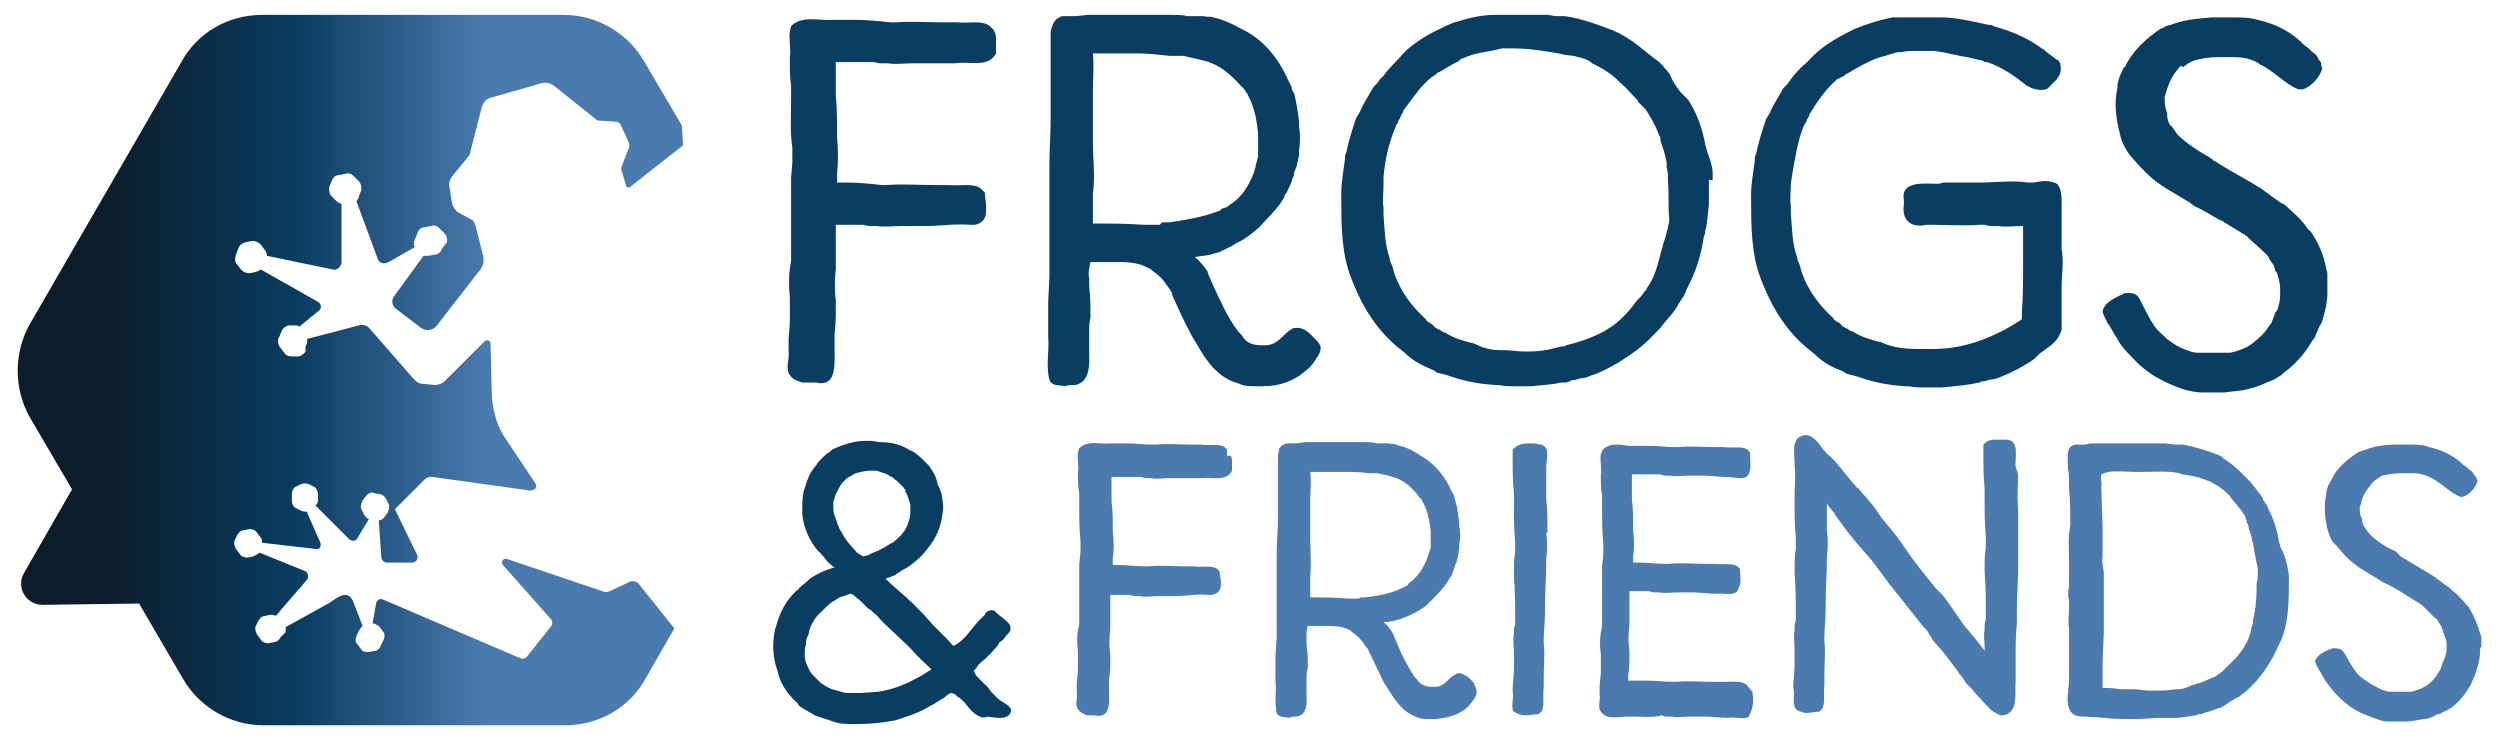
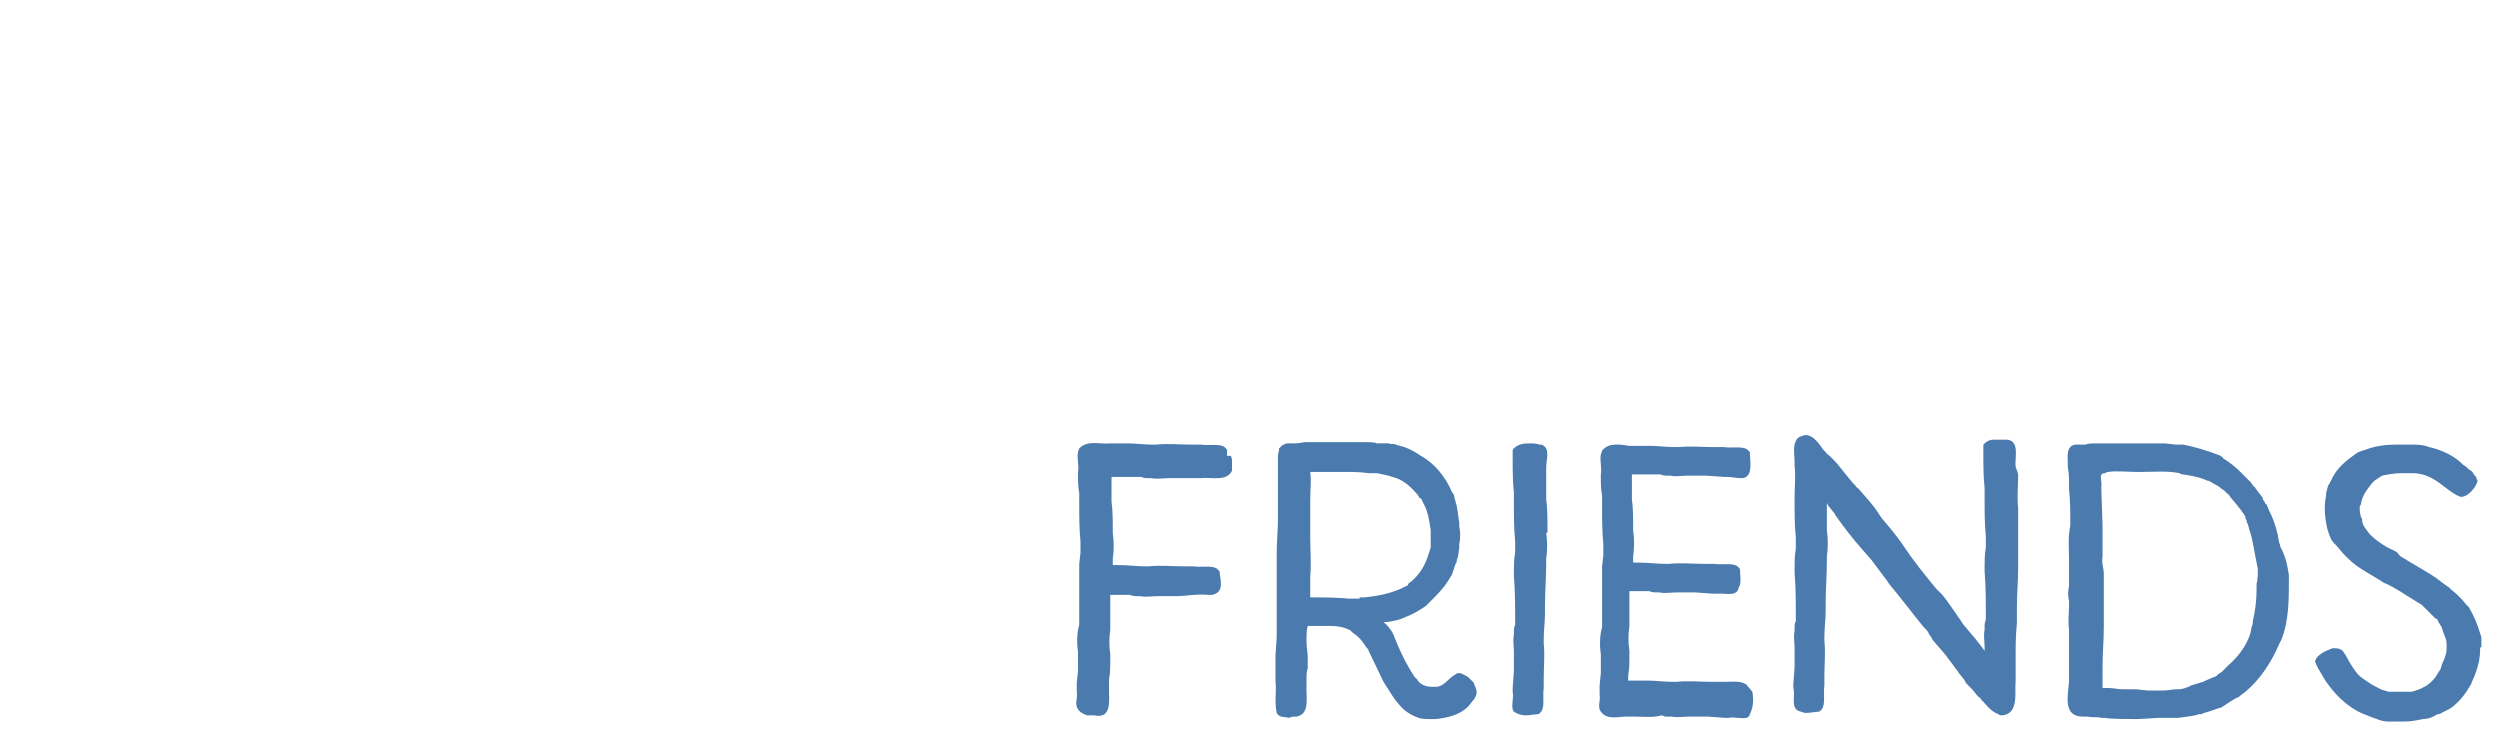
<svg xmlns="http://www.w3.org/2000/svg" version="1.1" id="Ebene_1" x="0px" y="0px" viewBox="-199.4 391.5 201.3 59.5" style="enable-background:new -199.4 391.5 201.3 59.5;" xml:space="preserve">
  <style type="text/css">
	.st0{fill:#0A3D62;}
	.st1{fill:#4B7AAE;}
	.st2{fill:url(#SVGID_1_);}
</style>
-   <path class="st0" d="M-119.3,394.1c0.1,0.2,0.1,0.5,0.1,0.7v1c-0.6,1.2-2.2,0.6-3.3,0.8h-3.5c-0.6,0-1.3,0.1-1.9,0h-0.3  c-0.3,0-0.5,0-0.8-0.1h-3.1v2.7c0.1,1,0.1,2,0.1,3v0.4c0.1,1,0.1,1.9,0,2.9v0.7h0.8c0.9,0,1.9,0.1,2.8,0.2h0.4c1.3-0.1,2.6,0,3.8,0  h1.2c0.8,0.1,2-0.2,2.6,0.3l0.3,0.3c0,0.4,0.1,0.8,0.1,1.1v0.4c0,0.7-0.4,1-0.9,1.1h-0.4c-1.2-0.1-2.4,0.1-3.6,0.1h-2  c-0.6,0-1.3,0.1-1.9,0h-0.3c-0.3,0-0.5,0-0.8-0.1h-2.2v3.5c-0.1,0.9-0.1,1.8,0,2.6v0.4c0,0.8,0,1.5-0.1,2.3v1.2  c0,1.2,0.2,3.1-1.5,2.7h-1.1l-0.3-0.1c-0.3-0.1-0.5-0.2-0.7-0.5c-0.4-0.5,0-1.3-0.1-1.9v-1l0.1-1.3v-2c-0.1-1-0.1-2,0.1-3v-0.3V408  v-2.2l0.1-1.2v-1.2c-0.2-1.3-0.1-2.6-0.1-4v-1c-0.1-0.6-0.1-1.3-0.1-1.9v-0.4c0.1-0.6-0.1-1.5,0-2.1l0.1-0.4  c0.9-0.9,2.3-0.4,3.4-0.5h1.8c0.9,0,1.9,0.1,2.8,0.2h0.4c1.3-0.1,2.6,0,3.8,0h1.2c0.8,0.1,2-0.2,2.6,0.3l0.3,0.3  C-119.4,393.9-119.3,394.1-119.3,394.1z M-93.3,420.2l-0.2,0.3c-0.2,0.3-0.4,0.6-0.7,0.8c-1,0.9-2.2,1.3-3.5,1.3h-0.6  c-0.5,0-0.9,0-1.3-0.2c-0.7-0.2-1.3-0.5-1.8-1c-0.5-0.4-0.8-0.9-1.1-1.3l-0.9-1.5c-0.6-1.1-1.1-2.2-1.6-3.3c0-0.2-0.1-0.3-0.2-0.5  l-0.3-0.4c-0.3-0.5-0.7-0.8-1.1-1.1c-0.1-0.1-0.2-0.2-0.3-0.2c-0.7-0.4-1.5-0.5-2.3-0.5h-2.4c-0.1,0.5-0.2,0.9-0.1,1.3v0.4  c0,0.5,0.1,1.1,0.1,1.7v1.1c-0.1,0.4-0.1,0.8-0.1,1.3v1.2c0,1,0.2,2.6-1.1,2.9h-0.3c-0.1,0-0.3,0-0.5,0.1c-0.5-0.1-1.1,0-1.3-0.5  c-0.3-1.2,0-2.3-0.1-3.5v-0.5v-0.4v-1.9l0.1-2v-2.9v-3.7v-2.1v-0.4c0-1.2,0.1-2.4,0.1-3.6v-2.4v-4.5c0-0.3,0.1-0.5,0.2-0.8l0.2-0.3  c0.1-0.1,0.2-0.1,0.3-0.2c0.1-0.1,0.3-0.1,0.5-0.1h0.7c0.4,0,0.8-0.1,1.2-0.1h6.6c0.1,0,1.2,0,1.2,0.1h1.4c0.3,0.1,0.6,0,0.8,0.1  l0.4,0.1c0.6,0.2,1.3,0.5,1.8,0.8l0.4,0.2c1.5,0.8,2.7,2.3,3.4,3.9l0.3,0.6c0,0.2,0.1,0.4,0.2,0.5c0.2,0.8,0.3,1.5,0.4,2.3v0.4  c0.1,0.6,0.1,1.3,0,1.9v0.4l-0.2,0.9l-0.2,0.5c0,0.1,0,0.3-0.1,0.4c-0.1,0.4-0.3,0.8-0.5,1.2c-0.1,0.1-0.2,0.3-0.2,0.4  c-0.5,0.9-1.3,1.6-2,2.4l-0.6,0.5c-0.4,0.3-0.8,0.6-1.3,0.8l-0.3,0.2l-1,0.5l-0.4,0.1c-0.5,0.2-1.1,0.2-1.6,0.3  c0.4,0.3,0.7,0.7,1,1.1l0.1,0.3l0.3,0.7c0.6,1.3,1.2,2.7,2.1,3.9l0.3,0.3c0.3,0.6,0.9,0.8,1.5,0.8h0.4c1,0,1.4-0.9,2.1-1.3  c0.1-0.1,0.3-0.1,0.5-0.1c0.3,0,0.7,0.2,1,0.5l0.3,0.3l0.3,0.3c0.1,0.1,0.1,0.2,0.2,0.3C-93,419.6-93.1,419.9-93.3,420.2  L-93.3,420.2z M-105.6,409.4h0.4c1.3-0.2,2.6-0.4,3.9-0.9c0.1,0,0.2-0.1,0.3-0.2l0.3-0.1c0.1,0,0.2-0.1,0.3-0.2c1-0.6,1.6-1.6,2-2.7  c0-0.1,0.1-0.3,0.1-0.4c0-0.2,0.1-0.3,0.1-0.4l0.1-0.4v-0.4v-0.4v-1.1c-0.1-1-0.3-2.1-0.8-3c0-0.1-0.1-0.2-0.2-0.3  c0-0.1-0.1-0.2-0.2-0.3l-0.2-0.2c-0.8-0.9-1.7-1.7-2.9-2l-0.4-0.1l-1.3-0.3h-1.1c-0.9-0.1-1.8-0.2-2.6-0.2h-3.6c0.1,1,0,2,0,3.1v4  c0,1.4,0.2,2.8,0,4.2v2.4c1.3,0,2.7,0,4.1,0.1h1.3C-105.9,409.4-105.8,409.4-105.6,409.4z M-61.8,406v2c-0.1,0.7-0.1,1.4-0.3,2.1  c0,0.1,0,0.3-0.1,0.4c-0.2,1.4-0.6,2.8-1.3,4.1l-0.3,0.7l-0.2,0.3l-0.2,0.3c-0.4,0.8-1,1.3-1.5,2l-0.3,0.3c-0.8,0.9-1.8,1.7-2.8,2.3  l-0.3,0.2c-0.7,0.4-1.4,0.8-2.1,1l-0.5,0.2l-0.6,0.1l-0.3,0.1c-0.2,0-0.3,0-0.4,0.1l-0.3,0.1h-0.4c-0.8,0.2-1.6,0.2-2.4,0.3h-1.3  c-0.4,0-0.9,0-1.3-0.1h-0.1H-79c-1.6-0.1-2.8-0.4-3.9-0.8l-0.8-0.2l-0.3-0.2c-1.2-0.5-1.8-0.9-2.3-1.4l-0.5-0.4  c-1.6-1.3-2.8-3.1-3.6-5.1l-0.2-0.5c-0.8-2-0.8-4.4-0.8-6.4V407c0-0.8,0.2-1.9,0.3-2.7c0-0.2,0-0.4,0.1-0.5c0.2-1,0.5-1.9,0.8-2.8  l0.3-0.5c0.3-0.7,0.7-1.3,1.1-2l0.3-0.3l0.2-0.3l0.3-0.3c0.5-0.7,1.1-1.2,1.6-1.8l0.3-0.3c0.8-0.7,1.8-1.3,2.7-1.7l0.4-0.2l0.7-0.3  l0.4-0.1c0.9-0.3,1.9-0.5,2.9-0.5h4.2c0.2,0,0.5,0.1,0.7,0.1h0.7c1.4,0.2,2.7,0.7,4,1.2c0.1,0.1,0.3,0.1,0.4,0.2  c1.2,0.6,2.1,1.5,3.2,2.3l0.3,0.3c0.2,0.3,0.5,0.5,0.6,0.8c0.2,0.5,0.5,0.9,0.8,1.3l0.3,0.3l0.3,0.3c0.1,0.1,0.1,0.2,0.2,0.3  c0.6,1,1,2.2,1.2,3.3c0,0.1,0.1,0.3,0.1,0.4c0.1,0.2,0.1,0.4,0.2,0.6c0,0.1,0.1,0.2,0.1,0.3c0.1,0.3,0.2,0.7,0.2,1v0.6  C-61.5,406-61.8,406-61.8,406z M-65.1,406.1v-0.3c0-0.3,0-0.5-0.1-0.8v-0.4c-0.1-0.6-0.3-1.2-0.5-1.8c0-0.1,0-0.3-0.1-0.4  c-0.3-0.8-0.7-1.5-1.1-2.1l-0.3-0.3l-0.3-0.3c0-0.1-0.1-0.2-0.2-0.3l-0.2-0.2c-0.3-0.3-0.6-0.7-1-1l-0.2-0.2  c-0.5-0.5-1.1-0.9-1.7-1.2l-0.4-0.2c-0.3-0.3-0.7-0.4-1.1-0.5l-0.4-0.1l-0.8-0.1l-0.4-0.1c-1.2-0.2-2.4-0.4-3.6-0.4h-1  c-1,0.3-2.1,0.3-3.1,0.8c-0.1,0-0.3,0.1-0.3,0.2c-0.6,0.3-1.1,0.6-1.6,0.9c-0.1,0-0.2,0.1-0.3,0.2l-0.3,0.2c-0.8,0.6-1.4,1.5-2,2.3  l-0.3,0.4c0,0.1-0.1,0.3-0.2,0.4c0,0.1-0.1,0.3-0.2,0.4c0,0.1-0.1,0.3-0.2,0.4c0,0,0,0.1-0.1,0.3c-0.5,1.2-0.8,2.6-0.9,3.9v0.6  c0,0.6-0.1,1.3,0,1.8v0.6c0.1,1.2,0.1,2.4,0.5,3.5c0,0.2,0.1,0.4,0.2,0.6l0.2,0.7c0.5,1.4,1.4,2.6,2.5,3.6c0.1,0.2,0.3,0.3,0.5,0.4  l0.3,0.3l0.4,0.2c0.1,0.1,0.3,0.2,0.4,0.2c0.6,0.4,1.3,0.6,2,0.8c0.2,0,0.4,0.1,0.6,0.2c0.6,0.3,1.3,0.4,1.9,0.4h0.3  c0.5,0,1,0.1,1.5,0.1h0.5c0.7,0,1.4-0.1,2.1-0.3l0.4-0.1c0.2,0,0.3,0,0.4-0.1l0.4-0.1c1.5-0.4,3-1,4.1-2.1l0.3-0.3  c0.3-0.3,0.6-0.7,0.9-1.1l0.3-0.3l0.3-0.4c0.1-0.1,0.2-0.2,0.2-0.3c0.9-1.2,1-2.7,1.5-4.1c0-0.1,0.1-0.3,0.1-0.4  c0.1-0.3,0.1-0.5,0.2-0.8V409C-65.1,408-65,407.1-65.1,406.1L-65.1,406.1z M-33.4,414.6v3.3c0,0.1,0,0.3-0.1,0.4  c-0.2,0.6-0.7,1-1.3,1.4c-0.1,0.1-0.3,0.2-0.4,0.3l-0.3,0.3l-0.1,0.1c-0.4,0.3-0.8,0.5-1.3,0.8c-0.4,0.2-0.8,0.4-1.3,0.6l-0.5,0.2  l-0.6,0.1l-0.3,0.1c-0.2,0-0.3,0-0.4,0.1c-0.9,0.2-2,0.3-3.1,0.4h-1.3c-0.4,0-0.9,0-1.3-0.1h-0.1H-46c-1.6-0.1-2.8-0.4-3.9-0.8  l-0.8-0.2l-0.3-0.2l-0.5-0.2c-0.7-0.3-1.3-0.7-1.8-1.2l-0.5-0.4c-1.6-1.3-2.8-3.1-3.6-5.1l-0.2-0.5c-0.8-2-0.8-4.4-0.8-6.4v-0.5  c0-0.8,0.2-1.9,0.3-2.7c0-0.2,0-0.4,0.1-0.5c0.2-1,0.5-1.9,0.8-2.8l0.3-0.5c0.3-0.7,0.7-1.3,1.1-2l0.3-0.3c0.4-0.6,0.9-1.2,1.5-1.7  l0.3-0.3c0.9-1,2.1-1.7,3.3-2.3l0.4-0.2c1-0.4,2-0.7,3-0.9h3.9c1.2,0,2.4,0.3,3.8,0.6c0.2,0,0.3,0,0.4,0.1c1.4,0.4,2.7,0.9,3.9,1.8  c0.2,0.1,0.3,0.2,0.4,0.3l0.8,0.6c0.1,0,0.2,0.1,0.2,0.2c0.1,0,0.1,0.1,0.1,0.2c0.1,0.5,0,0.8-0.3,1.2l-0.3,0.3l-0.3,0.3  c-0.1,0.1-0.2,0.2-0.3,0.2c-0.4,0.1-0.8,0-1.1-0.1l-0.4-0.2c-1-0.8-2-1.5-3.2-1.9c-0.1,0-0.3,0-0.3-0.1l-1.3-0.3l-0.6-0.1  c-0.3-0.1-0.6-0.1-0.9-0.2l-0.5-0.1l-0.7-0.1H-45c-0.5,0-0.9,0-1.3,0.1h-0.3c-0.4,0.1-0.7,0.2-1,0.3l-0.4,0.1  c-0.9,0.3-1.8,0.8-2.6,1.3c-0.1,0-0.2,0.1-0.3,0.2l-0.6,0.3c-0.9,0.8-1.6,1.8-2.2,2.8c0,0.1-0.1,0.3-0.2,0.4c0,0.1-0.1,0.3-0.2,0.4  l-0.2,0.5c-0.4,1.1-0.6,2.5-0.8,3.6l-0.1,0.7c0,0.6-0.1,1.3,0,1.8v0.6c0.1,1.2,0.1,2.4,0.5,3.5c0,0.2,0.1,0.4,0.2,0.6l0.2,0.7  c0.5,1.4,1.4,2.6,2.5,3.6c0.1,0.2,0.3,0.3,0.5,0.4l0.3,0.3l0.4,0.2c0.1,0.1,0.3,0.2,0.4,0.2c0.6,0.4,1.3,0.6,2,0.8  c0.2,0,0.4,0.1,0.6,0.2c0.8,0.3,1.7,0.4,2.6,0.4h1.3c1.8,0,3.6-0.5,5.2-1.3l0.6-0.3c0.5-0.3,0.9-0.5,1.3-0.8v-0.5  c0.1-1.4,0.1-2.7,0.1-4.1v-2.9h-0.1c-0.6,0-1.3,0.1-1.9,0h-0.3c-0.3,0-0.5,0-0.8-0.1H-40c-1.3,0.1-2.6,0-3.9,0h-0.4  c-1.2,0.3-2-0.4-1.8-1.6v-0.4c-0.3-1.6,1.8-1.3,2.8-1.3l0.4-0.1h2.9c1.3,0,2.6-0.2,3.9,0h0.4c0.6-0.1,1.1-0.2,1.7,0  c0.5,0.1,0.6,0.9,0.6,1.4v3.9C-33.2,412.7-33.4,413.6-33.4,414.6z M-12,415.1c0,0.8-0.2,1.5-0.4,2.2c0,0.1-0.1,0.3-0.2,0.4l-0.4,0.9  c0,0.1-0.1,0.2-0.2,0.3c-0.5,0.9-1.1,1.6-1.9,2.3l-0.4,0.3l-0.2,0.2l-0.5,0.3c-0.1,0.1-0.3,0.1-0.4,0.2l-0.3,0.1  c-0.4,0.2-0.9,0.4-1.4,0.5c-0.7,0.2-1.3,0.2-2,0.3h-1.8c-0.4,0-0.9-0.1-1.3-0.2s-0.8-0.3-1.1-0.4c-1.2-0.5-2.3-1.2-3.1-2.1  c-0.5-0.5-1-1-1.3-1.6c-0.3-0.4-0.5-0.9-0.8-1.3l-0.3-0.6c0-0.1-0.1-0.2-0.1-0.3c0.1-0.8,1.2-1.2,1.8-1.5h0.4c0.3,0,0.6,0.1,0.8,0.5  l0.2,0.4c0.3,0.6,0.6,1.2,1,1.8c0.3,0.4,0.7,0.7,1,1c0.5,0.4,1,0.7,1.6,0.9c0.3,0.1,0.5,0.2,0.8,0.2h2.7c0.5-0.1,1-0.3,1.4-0.5  l0.3-0.2c0.5-0.4,1-0.8,1.3-1.3l0.3-0.4l0.3-0.8l0.2-0.3l0.1-0.4c0.1-0.3,0.1-0.7,0.1-1v-0.3c0-0.3-0.1-0.7-0.2-1  c0-0.2-0.1-0.3-0.2-0.4l-0.1-0.4c-0.1-0.2-0.3-0.4-0.4-0.6c0-0.1-0.1-0.2-0.2-0.3l-0.3-0.3l-1-0.9l-0.3-0.3l-1.8-1.1  c-0.1-0.1-0.3-0.2-0.4-0.2c-0.7-0.4-1.3-0.8-2-1.1l-0.4-0.3c-1.1-0.7-2.4-1.3-3.4-2.3l-0.3-0.3l-0.3-0.3l-0.8-0.9l-0.2-0.3  c-0.2-0.3-0.4-0.7-0.5-1l-0.1-0.4c-0.3-1.2-0.5-2.5-0.2-3.7v-0.3c0.1-0.4,0.2-0.8,0.4-1.1c0-0.1,0.1-0.3,0.2-0.3  c0.6-1.3,1.7-2.3,2.9-3.1c0.1,0,0.3-0.1,0.4-0.2l0.4-0.1c1-0.4,2.1-0.5,3.3-0.6h1.7c0.5,0,1.1,0,1.6,0.1l0.4,0.1  c1.3,0.3,2.4,0.8,3.4,1.7l0.3,0.3l0.4,0.3l0.3,0.3c0.2,0.1,0.4,0.3,0.5,0.6c0.1,0.1,0.2,0.2,0.2,0.3c0,0.1,0,0.3,0.1,0.4  c-0.2,0.7-0.9,1.5-1.6,1.7h-0.3c-1.1-0.4-2-1.5-3.1-2l-0.3-0.2c-0.6-0.3-1.2-0.4-1.8-0.4h-1.2c-0.8,0-1.5,0.1-2.1,0.3l-0.4,0.2  l-0.4,0.3l-0.2-0.1c-0.6,0.6-1,1.4-1.2,2.2l-0.1,0.3c0,0.3,0,0.7,0.1,1l0.1,0.3v0.3l0.1,0.4c0.1,0.2,0.1,0.3,0.3,0.4l0.4,0.6  c0.7,0.7,1.6,1.3,2.5,1.8l0.3,0.2c0.1,0.1,0.2,0.2,0.3,0.2l0.3,0.2c1.1,0.7,2.3,1.3,3.4,2l0.4,0.3l1.1,0.8l0.4,0.2l0.3,0.3  c0.6,0.5,1.1,1,1.5,1.6l0.3,0.3c0.6,0.9,1,1.8,1.2,2.9l0.1,0.4V415.1z M-118,448.8c-0.2,0.7-1.2,0.5-1.9,0.4c-0.2,0.1-0.4,0.1-0.6,0  c-0.5-0.2-0.9-0.7-1.2-1.1l-0.2-0.2c-0.1-0.1-0.2-0.2-0.4-0.3l-0.2-0.2l-0.3-0.1c-0.1,0-0.4,0.2-0.6,0.4l-0.2,0.1  c-0.3,0.2-0.6,0.4-1,0.6c-0.8,0.5-1.8,0.8-2.7,1.1c-1,0.2-2.1,0.3-3.1,0.3h-0.2c-0.6,0-1.2,0-1.7-0.2l-0.3-0.1  c-0.2-0.1-0.4-0.1-0.6-0.2l-0.6-0.2c-0.3-0.2-0.7-0.4-1-0.6c-0.2-0.1-0.3-0.2-0.4-0.4c-0.8-0.7-1.4-1.6-1.6-2.6l-0.1-0.3  c-0.3-1-0.3-2-0.1-3c0-0.1,0.1-0.2,0.1-0.3c0.3-1.1,0.8-2.1,1.7-2.9c0.1,0,0.1-0.1,0.2-0.2l0.6-0.5l0.2-0.2c0.6-0.4,1.2-0.7,2-0.9  c-0.2-0.1-0.2-0.2-0.4-0.3c0-0.1-0.1-0.1-0.2-0.2l-0.3-0.4l-0.2-0.2c0-0.1-0.1-0.1-0.2-0.2c-0.7-0.8-1.2-1.9-1.3-3v-0.3  c0-0.5,0-1,0.1-1.5c0-0.1,0.1-0.2,0.1-0.3c0.2-0.7,0.4-1.2,0.8-1.7c0.1-0.1,0.2-0.2,0.2-0.3c0.3-0.3,0.6-0.7,1-0.9l0.2-0.2  c0.2-0.1,0.5-0.2,0.7-0.3l0.3-0.1c0.6-0.2,1.1-0.3,1.7-0.3h0.5l0.6,0.1c0.7,0,1.5,0.1,2.2,0.5c0.2,0.1,0.3,0.2,0.4,0.2  c0.4,0.2,0.8,0.6,1.2,1l0.2,0.2c0.3,0.4,0.6,0.9,0.7,1.5l0.1,0.2c0.1,0.2,0.1,0.3,0.2,0.5c0.1,0.5,0.2,1.1,0.1,1.6  c-0.1,0.9-0.4,1.8-1,2.6c-0.5,0.7-1,1.2-1.7,1.7c-0.3,0.2-0.6,0.3-0.8,0.5c-0.1,0-0.2,0.1-0.3,0.2l-0.8,0.3c0.7,0.7,1.5,1.3,2.2,2  c0.1,0,0.1,0.1,0.1,0.1l0.7,0.7l0.9,1l0.9,0.9l0.2,0.2c0.2,0.2,0.4,0.5,0.5,0.5c0.8-0.4,1.3-1.2,1.9-1.9l0.2-0.2l0.2-0.2l0.2-0.2  c0-0.1,0.1-0.2,0.1-0.2c0.3-0.2,0.5-0.2,0.7-0.1l0.2,0.2c0.4,0.4,1.5,0.9,0.9,1.6l-0.2,0.2c-0.1,0.2-0.3,0.4-0.5,0.5  c-0.1,0.1-0.1,0.1-0.1,0.2l-0.7,0.8c-0.1,0.1-0.2,0.1-0.2,0.2l-0.7,0.6l-0.2,0.3l-0.2,0.2l0.1,0.2l0.1,0.2l0.6,0.6l0.2,0.2l0.2,0.2  c0.1,0.2,0.3,0.4,0.5,0.6l0.2,0.2C-118.7,448.1-117.9,448.3-118,448.8L-118,448.8z M-134.6,444.3c0,0.3,0.1,0.6,0.2,0.8  c0.1,0.2,0.2,0.5,0.4,0.7l0.7,0.7c0.3,0.2,0.6,0.4,0.9,0.5c0.4,0.1,0.7,0.2,1.1,0.3h1.2l1.4-0.1c0.7-0.1,1.4-0.3,2.1-0.6  c0.5-0.2,1-0.5,1.4-0.7l0.8-0.5c-0.5-0.5-1.1-1-1.6-1.6l-0.4-0.4l-1.8-1.7l-0.2-0.2c-0.2-0.2-0.4-0.5-0.7-0.7l-0.2-0.2l-0.2-0.1  l-0.2-0.2l-0.2-0.2l-0.2-0.2l-0.6-0.5l-0.2-0.1l-0.9,0.3c-0.1,0.1-0.2,0.1-0.3,0.2c-0.2,0.1-0.5,0.3-0.7,0.5l-0.2,0.2l-0.2,0.2  c-0.6,0.5-1,1.2-1.1,1.9l-0.1,0.2c-0.1,0.2-0.1,0.4-0.1,0.6C-134.6,443.6-134.6,443.9-134.6,444.3L-134.6,444.3z M-126.1,432.1  c-0.1-0.2-0.1-0.4-0.2-0.6c0-0.1-0.1-0.2-0.2-0.4v-0.2c-0.1,0-0.1-0.1-0.2-0.2l-0.1-0.1l-0.2-0.2l-0.2-0.2c-0.2-0.1-0.2-0.2-0.4-0.3  l-0.2-0.1c-0.1-0.1-0.2-0.1-0.4-0.2c-0.4-0.1-0.5-0.2-0.7-0.2h-0.4c-0.4,0-0.8,0.1-1.2,0.2l-0.5,0.3c-0.1,0-0.2,0.1-0.3,0.2  l-0.2,0.2c-0.2,0.2-0.3,0.4-0.4,0.6l-0.2,0.4c-0.1,0.2-0.1,0.4-0.2,0.6v0.5c0,0,0,0.4,0.1,0.6c0.1,0.2,0.1,0.4,0.2,0.5  c0,0.1,0,0.2,0.1,0.3l0.1,0.3l0.2,0.3c0.3,0.7,0.9,1.2,1.2,1.6l0.5,0.3l0.4-0.1l0.2-0.1l0.2-0.1c0.6-0.2,1.2-0.6,1.7-0.9  c0.2-0.2,0.5-0.4,0.7-0.7c0.2-0.2,0.3-0.5,0.4-0.7c0.1-0.3,0.2-0.6,0.2-0.9C-126.1,432.8-126.1,432.1-126.1,432.1z" />
  <path class="st1" d="M-100.3,428.2c0.1,0.2,0.1,0.3,0.1,0.5v0.7c-0.4,0.9-1.7,0.5-2.5,0.6h-2.6c-0.5,0-0.9,0.1-1.4,0h-0.2  c-0.2,0-0.4,0-0.6-0.1h-2.4v2c0.1,0.7,0.1,1.5,0.1,2.2v0.3c0.1,0.7,0.1,1.4,0,2.1v0.5h0.5c0.7,0,1.4,0.1,2.1,0.1h0.3  c0.9-0.1,1.9,0,2.8,0h0.8c0.6,0.1,1.5-0.1,1.9,0.2l0.2,0.2c0,0.3,0.1,0.6,0.1,0.8v0.3c0,0.5-0.3,0.7-0.7,0.8h-0.3  c-0.9-0.1-1.8,0.1-2.6,0.1h-1.5c-0.5,0-0.9,0.1-1.4,0h-0.2c-0.2,0-0.4,0-0.6-0.1h-1.6v2.8c-0.1,0.7-0.1,1.3,0,2v0.3  c0,0.6,0,1.2-0.1,1.7v0.9c0,0.9,0.2,2.3-1.2,2h-0.6l-0.2-0.1c-0.2-0.1-0.4-0.2-0.5-0.4c-0.3-0.4,0-0.9-0.1-1.4v-0.7l0.1-1V444  c-0.1-0.7-0.1-1.5,0.1-2.2v-0.2v-3.1v-1.6l0.1-0.9v-0.9c-0.1-1-0.1-2-0.1-3v-0.9c-0.1-0.5-0.1-1-0.1-1.5v-0.2c0.1-0.5-0.1-1.1,0-1.6  l0.1-0.3c0.7-0.7,1.7-0.3,2.5-0.4h1.3c0.7,0,1.4,0.1,2.1,0.1h0.3c0.9-0.1,1.9,0,2.8,0h0.8c0.6,0.1,1.5-0.1,1.9,0.2l0.2,0.2v0.5  H-100.3L-100.3,428.2z M-80.6,447.6l-0.1,0.2c-0.2,0.2-0.3,0.4-0.5,0.6c-0.7,0.7-1.7,0.9-2.6,1h-0.4c-0.3,0-0.7,0-1-0.1  c-0.5-0.2-0.9-0.4-1.3-0.8c-0.3-0.3-0.6-0.7-0.8-1l-0.7-1.1c-0.4-0.8-0.8-1.7-1.2-2.5c0-0.1-0.1-0.2-0.2-0.3l-0.2-0.3  c-0.2-0.3-0.5-0.6-0.8-0.8c-0.1-0.1-0.2-0.1-0.2-0.2c-0.5-0.3-1.1-0.4-1.7-0.4h-1.8c-0.1,0.3-0.1,0.7-0.1,1v0.3  c0,0.4,0.1,0.8,0.1,1.3v0.8c-0.1,0.3-0.1,0.6-0.1,0.9v0.9c0,0.8,0.2,1.9-0.8,2.1h-0.2c0,0-0.2,0-0.4,0.1c-0.4-0.1-0.8,0-1-0.4  c-0.2-0.9,0-1.7-0.1-2.6v-0.4v-0.3v-1.3l0.1-1.5v-2.1v-2.8v-1.6V436c0-0.9,0.1-1.8,0.1-2.7v-1.7v-3.4c0-0.2,0.1-0.4,0.1-0.6l0.2-0.2  c0.1-0.1,0.1-0.1,0.2-0.1c0.1-0.1,0.2-0.1,0.4-0.1h0.5c0.3,0,0.6-0.1,0.9-0.1h4.7c0.1,0,0.9,0,0.9,0.1h1c0.2,0.1,0.4,0,0.6,0.1  l0.3,0.1c0.5,0.1,0.9,0.3,1.4,0.6l0.3,0.2c1.1,0.6,2,1.7,2.5,2.9c0.1,0.1,0.2,0.3,0.2,0.4c0,0.1,0.1,0.3,0.1,0.4  c0.2,0.6,0.2,1.2,0.3,1.7v0.3c0.1,0.5,0.1,0.9,0,1.4v0.3l-0.1,0.7l-0.1,0.3c0,0.1,0,0.2-0.1,0.3l-0.3,0.9c-0.1,0.1-0.1,0.2-0.2,0.3  c-0.4,0.7-0.9,1.2-1.5,1.8l-0.4,0.4c-0.3,0.2-0.6,0.4-1,0.6l-0.2,0.1l-0.7,0.3l-0.3,0.1c-0.4,0.1-0.8,0.2-1.2,0.2  c0.3,0.2,0.5,0.5,0.7,0.8l0.1,0.2l0.2,0.5c0.4,1,0.9,2,1.5,2.9l0.2,0.2c0.2,0.4,0.7,0.6,1.2,0.6h0.3c0.7,0,1-0.7,1.6-1  c0.1-0.1,0.2-0.1,0.3-0.1c0.2,0,0.5,0.2,0.7,0.3l0.2,0.2l0.2,0.2c0.1,0.1,0.1,0.1,0.1,0.2C-80.4,447.2-80.5,447.4-80.6,447.6z   M-89.8,439.6h0.3c1-0.1,2-0.3,2.9-0.7c0.1,0,0.1-0.1,0.2-0.1l0.2-0.1c0.1,0,0.2-0.1,0.2-0.2c0.7-0.5,1.2-1.2,1.5-2  c0-0.1,0.1-0.2,0.1-0.3c0-0.1,0.1-0.2,0.1-0.3l0.1-0.3v-0.3V435v-0.8c-0.1-0.7-0.2-1.5-0.6-2.2c0-0.1-0.1-0.1-0.1-0.2  s-0.1-0.2-0.2-0.2l-0.1-0.2c-0.6-0.7-1.2-1.3-2.1-1.5l-0.3-0.1l-0.9-0.2h-0.7c-0.7-0.1-1.3-0.1-2-0.1h-2.7c0.1,0.7,0,1.5,0,2.3v3  c0,1,0.1,2.1,0,3.1v1.7c1,0,2,0,3.1,0.1h0.9C-90,439.6-89.9,439.6-89.8,439.6z M-74.9,434.4c0.1,0.7,0.1,1.4,0,2.1v0.3  c0,1.2-0.1,2.4-0.1,3.6v0.5c0,0.7-0.1,1.4-0.1,2.1v0.3c0.1,0.9,0,1.9,0,2.8v0.8c-0.1,0.6,0.1,1.5-0.2,1.9l-0.2,0.2  c-0.3,0-0.7,0.1-1,0.1c-0.4,0-0.7-0.1-1-0.3c-0.1-0.1-0.1-0.2-0.1-0.2c-0.1-0.4,0.1-1,0-1.4v-0.3l0.1-1.4V444c0-0.5-0.1-0.9,0-1.4  v-0.2c0-0.2,0-0.4,0.1-0.6v-0.2c0-1.2,0-2.5-0.1-3.7v-0.3c0-0.5,0-1.1,0.1-1.6v-0.9c-0.1-1-0.1-2-0.1-3v-0.9  c-0.1-0.9-0.1-1.9-0.1-2.8v-0.2V428v-0.2c0-0.1,0-0.1,0.1-0.2c0.3-0.3,0.7-0.4,1.2-0.4c0.3,0,0.6,0,0.9,0.1c0.1,0,0.2,0,0.3,0.1  c0.5,0.3,0.2,1.2,0.2,1.7v2.6c0.1,0.7,0.1,1.5,0.1,2.2v0.5C-74.8,434.4-74.9,434.4-74.9,434.4z M-58.3,447.2  c0.1,0.6,0.1,1.2-0.2,1.8c0,0.1-0.1,0.2-0.1,0.2c-0.1,0.1-0.2,0.1-0.2,0.1c-0.4,0.1-1-0.1-1.4,0h-0.3l-1.4-0.1h-1.5  c-0.5,0-0.9,0.1-1.4,0h-0.5c-0.1,0-0.2-0.1-0.3-0.1c-0.7,0.2-1.5,0.1-2.2,0.1h-0.6c-0.7,0-1.6,0.3-2.1-0.4c-0.3-0.4,0-0.9-0.1-1.4  v-0.7l0.1-1v-1.5c-0.1-0.7-0.1-1.5,0.1-2.2v-0.2v-3.1v-1.6l0.1-0.9v-0.9c-0.1-1-0.1-2-0.1-3v-0.9c-0.1-0.5-0.1-1-0.1-1.5v-0.2  c0.1-0.5-0.1-1.1,0-1.6l0.1-0.3c0.5-0.7,1.5-0.5,2.2-0.4h1.6c0.7,0,1.4,0.1,2.1,0.1h0.3c0.9-0.1,1.9,0,2.8,0h0.8  c0.6,0.1,1.5-0.1,1.9,0.2l0.2,0.2c0,0.7,0.3,2-0.6,2.1h-0.2c-0.3,0-0.7-0.1-1-0.1h-0.3l-1.4-0.1h-1.5c-0.5,0-0.9,0.1-1.4,0h-0.2  c-0.2,0-0.4,0-0.6-0.1H-68v2c0.1,0.7,0.1,1.5,0.1,2.2v0.3c0.1,0.7,0.1,1.4,0,2.1v0.5h0.5c0.7,0,1.4,0.1,2.1,0.1h0.3  c0.9-0.1,1.9,0,2.8,0h0.8c0.6,0.1,1.5-0.1,1.9,0.2l0.2,0.2c0,0.4,0.1,0.9,0,1.3l-0.1,0.2c-0.1,0.7-0.9,0.5-1.4,0.5h-0.7l-1.4-0.1  h-1.5c-0.5,0-0.9,0.1-1.4,0H-66c-0.2,0-0.4,0-0.6-0.1h-1.6v2.8c-0.1,0.7-0.1,1.3,0,2v0.3c0,0.6,0,1.2-0.1,1.7v0.4h1.5  c0.7,0,1.4,0.1,2.1,0.1h0.3c0.9-0.1,1.9,0,2.8,0h1.2c0.5,0,1.1-0.1,1.6,0.2L-58.3,447.2L-58.3,447.2z M-36.9,429.8  c0,0.8-0.1,1.7,0,2.6v4.8c0,1.1-0.1,2.1-0.1,3.2v1.3c-0.1,0.9-0.1,1.8-0.1,2.7v1.9c-0.1,0.9,0.3,2.7-1.1,2.8c-0.1,0-0.2,0-0.3-0.1  c-0.6-0.2-1-0.8-1.4-1.2c0-0.1-0.1-0.1-0.2-0.2c-0.2-0.2-0.4-0.5-0.6-0.7l-0.2-0.2l-0.2-0.2l-0.1-0.2c-0.2-0.3-0.4-0.5-0.4-0.5  l-0.2-0.3l-0.9-1.2c-0.3-0.4-0.7-0.8-1.1-1.3l-0.1-0.2c-0.2-0.2-0.2-0.4-0.4-0.6l-0.2-0.2c-0.9-1.1-1.8-2.3-2.8-3.5l-0.2-0.3  l-1.2-1.6l-0.7-0.8c-0.8-0.9-1.5-1.8-2.2-2.8c-0.1-0.2-0.1-0.2-0.2-0.3l-0.4-0.5l-0.1-0.2v2.2c0.1,0.7,0.1,1.4,0,2.1v0.3  c0,1.2-0.1,2.4-0.1,3.6v0.5c0,0.7-0.1,1.4-0.1,2.1v0.3c0.1,0.9,0,1.9,0,2.8v0.8c-0.1,0.6,0.1,1.5-0.2,1.9l-0.2,0.2  c-0.3,0-0.7,0.1-1,0.1h-0.2l-0.3-0.1c-0.9-0.2-0.4-1.2-0.6-1.9v-0.3l0.1-1.4v-1.5c0-0.5-0.1-0.9,0-1.4v-0.2c0-0.2,0-0.4,0.1-0.6  v-0.2c0-1.2,0-2.5-0.1-3.7v-0.3c0-0.5,0-1.1,0.1-1.6v-0.9c-0.1-1-0.1-2-0.1-3v-0.3c0-0.8,0.1-1.7,0-2.5v-0.3c0-0.5-0.1-0.9,0-1.4  c0-0.1,0.1-0.2,0.1-0.3c0.1-0.2,0.2-0.3,0.5-0.4c0.7-0.3,1.3,0.5,1.7,1.1l0.2,0.2c0.1,0.1,0.1,0.2,0.2,0.2c0.8,0.7,1.3,1.5,2,2.3  l0.2,0.2c0.1,0.2,0.2,0.2,0.2,0.2c0.6,0.7,1.2,1.3,1.7,2.1l0.2,0.3c0.6,0.7,1.1,1.3,1.6,2l0.2,0.3c0.8,1.2,1.7,2.3,2.6,3.4l0.2,0.2  l0.3,0.3c0.5,0.6,1,1.4,1.5,2.1l0.2,0.3c0.6,0.7,1.2,1.4,1.7,2.1v-0.3c0-0.5-0.1-0.9,0-1.4V442c0-0.2,0-0.4,0.1-0.6v-0.2  c0-1.2,0-2.5-0.1-3.7v-0.3c0-0.5,0-1.1,0.1-1.6v-0.9c-0.1-1-0.1-2-0.1-3v-0.9c-0.1-0.9-0.1-1.9-0.1-2.8v-0.2v-0.2v-0.2  c0-0.1,0-0.1,0.1-0.2c0.2-0.2,0.5-0.3,0.7-0.3h1c1.2,0,0.7,1.5,0.8,2.2C-36.9,429.6-36.9,429.7-36.9,429.8L-36.9,429.8z   M-15.1,437.8v0.4c0,1.6,0,3.3-0.6,4.8l-0.2,0.4c-0.6,1.4-1.5,2.8-2.7,3.8l-0.4,0.3l-0.1,0.1c-0.5,0.2-1,0.6-1.5,0.9h-0.1  c-0.5,0.2-1.2,0.4-1.2,0.4s-0.1,0-0.2,0.1h-0.2c-0.6,0.2-1.1,0.2-1.7,0.3h-1.4c-0.4,0-1.6,0.1-2,0.1c-0.3,0-2.2,0-2.5-0.1h-0.3  c-0.3-0.1-0.7,0-1.1-0.1h-0.4c-1.6,0-1.2-1.7-1.1-2.8v-0.3v-1.5v-2.1v-0.3c-0.1-0.7,0-1.3,0-2v-0.3c-0.1-0.4-0.1-0.8,0-1.2v-2  c0-1-0.1-1.9,0.1-2.9v-0.3c0-0.8,0-1.7-0.1-2.6v-0.3c0-0.5,0-1-0.1-1.5V429c0-0.8-0.2-1.8,0.9-1.7h0.5c0.3-0.1,0.6-0.1,0.8-0.1h5.6  l0.9,0.1h0.6c1,0.2,2,0.5,3,0.9c0.1,0.1,0.2,0.1,0.2,0.2c0.5,0.3,1,0.7,1.4,1.1l0.2,0.2l0.5,0.5l0.1,0.1l0.3,0.4  c0.1,0,0.1,0.1,0.1,0.1c0.2,0.3,0.4,0.5,0.6,0.8v0.1l0.2,0.3c0,0.1,0,0.1,0.1,0.1l0.2,0.5l0.2,0.4c0.3,0.7,0.5,1.4,0.6,2.1  c0,0.1,0.1,0.2,0.1,0.4C-15.3,436.4-15.2,437.2-15.1,437.8L-15.1,437.8z M-17.6,437.3l-0.1-0.5c-0.2-0.9-0.3-1.9-0.6-2.7l-0.1-0.4  c-0.1-0.1-0.1-0.2-0.1-0.3c-0.1-0.1-0.1-0.2-0.1-0.3l-0.4-0.6l-0.1-0.1c-0.2-0.3-0.6-0.7-0.8-1c0-0.1-0.1-0.1-0.1-0.1l-0.2-0.2  l-0.1-0.1l-0.3-0.2l-0.1-0.1c-0.2-0.1-0.5-0.3-0.7-0.4l-0.2-0.1h-0.1l-0.2-0.1c-0.5-0.2-1.1-0.3-1.7-0.4c-0.1,0-0.2,0-0.3-0.1  c-1-0.2-2-0.1-3-0.1h-0.6c-0.4,0-1.7-0.1-2.1,0h-0.1l-0.2,0.1c-0.6,0-0.2,0.7-0.3,1.1v0.2l0.1,3v2.4c-0.1,0.5,0.1,1,0.1,1.4v4.3  c0,1-0.1,2.1-0.1,3.1v1.8h0.5c0.4,0,0.7,0.1,1.1,0.1h1.1l0.9,0.1h1.3c0.4,0,0.7-0.1,1.1-0.1h0.1c0.3,0,0.6-0.1,0.8-0.2  c0.1,0,0.2-0.1,0.2-0.1l1-0.3l0.2-0.1c0.2-0.1,0.5-0.2,0.7-0.3c0.1,0,0.2-0.1,0.3-0.2l0.3-0.2l0.2-0.2l0.3-0.3  c0.8-0.7,1.5-1.6,1.8-2.6l0.1-0.5c0.1-0.2,0.1-0.3,0.1-0.5c0.2-0.8,0.3-1.7,0.3-2.6v-0.4C-17.6,438.2-17.6,437.7-17.6,437.3  L-17.6,437.3z M0.3,443.8c0,0.6-0.1,1.1-0.3,1.7c0,0.1-0.1,0.2-0.1,0.3l-0.3,0.7c0,0.1-0.1,0.2-0.1,0.2c-0.4,0.7-0.8,1.2-1.4,1.7  l-0.3,0.2l-0.2,0.1l-0.4,0.2C-2.9,449-3,449-3.1,449l-0.2,0.1c-0.3,0.2-0.7,0.3-1,0.3c-0.5,0.1-1,0.2-1.5,0.2h-1.3  c-0.3,0-0.7-0.1-0.9-0.2c-0.3-0.1-0.6-0.2-0.8-0.3c-0.9-0.3-1.7-0.9-2.3-1.5c-0.4-0.4-0.7-0.8-1-1.2c-0.2-0.3-0.4-0.7-0.6-1  l-0.2-0.4c0-0.1-0.1-0.2-0.1-0.2c0.1-0.6,0.9-0.9,1.4-1.1h0.3c0.2,0,0.5,0.1,0.6,0.3l0.2,0.3c0.2,0.4,0.5,0.9,0.8,1.3  c0.2,0.3,0.5,0.5,0.8,0.7c0.4,0.3,0.8,0.5,1.2,0.7c0.2,0.1,0.4,0.1,0.6,0.2h1.9c0.3-0.1,0.7-0.2,1-0.4l0.2-0.1  c0.4-0.3,0.7-0.6,0.9-1l0.2-0.3l0.2-0.6l0.1-0.2l0.1-0.3c0.1-0.2,0.1-0.5,0.1-0.8v-0.2c0-0.2-0.1-0.5-0.2-0.7c0-0.1-0.1-0.2-0.1-0.3  l-0.1-0.3c-0.1-0.2-0.2-0.3-0.3-0.5c0-0.1-0.1-0.2-0.2-0.2l-0.2-0.2l-0.7-0.7l-0.2-0.2l-1.3-0.8c-0.1-0.1-0.2-0.1-0.3-0.2  c-0.5-0.3-1-0.6-1.5-0.8l-0.3-0.2c-0.8-0.5-1.8-1-2.5-1.7l-0.2-0.2l-0.2-0.2l-0.6-0.7l-0.2-0.2c-0.2-0.2-0.3-0.5-0.4-0.8l-0.1-0.3  c-0.2-0.9-0.3-1.8-0.1-2.7v-0.2c0.1-0.3,0.1-0.6,0.3-0.8c0-0.1,0.1-0.2,0.1-0.2c0.4-1,1.3-1.7,2.2-2.3c0.1,0,0.2-0.1,0.3-0.1  l0.3-0.1c0.8-0.3,1.6-0.4,2.4-0.4h1.2c0.4,0,0.8,0,1.2,0.1l0.3,0.1c0.9,0.2,1.8,0.6,2.5,1.2l0.2,0.2l0.3,0.2l0.2,0.2  c0.2,0.1,0.3,0.2,0.4,0.4c0.1,0.1,0.1,0.2,0.2,0.2c0,0.1,0,0.2,0.1,0.3c-0.1,0.5-0.7,1.2-1.2,1.3h-0.2c-0.8-0.3-1.5-1.1-2.3-1.5  l-0.2-0.1c-0.4-0.2-0.9-0.3-1.3-0.3H-6c-0.6,0-1.1,0.1-1.6,0.2l-0.3,0.2l-0.3,0.2l-0.2,0.2c-0.4,0.5-0.8,1-0.9,1.7l-0.1,0.2  c0,0.2,0,0.5,0.1,0.8l0.1,0.2v0.2l0.1,0.3c0.1,0.1,0.1,0.2,0.2,0.3l0.3,0.4c0.5,0.5,1.2,1,1.9,1.3l0.2,0.1c0.1,0.1,0.2,0.1,0.2,0.2  l0.2,0.2c0.8,0.5,1.7,1,2.5,1.5l0.3,0.2l0.8,0.6l0.3,0.2L-2,439c0.4,0.3,0.8,0.7,1.2,1.2l0.2,0.2c0.4,0.7,0.7,1.4,0.9,2.1l0.1,0.3  v0.8C0.3,443.6,0.3,443.7,0.3,443.8L0.3,443.8z" />
  <g>
    <linearGradient id="SVGID_1_" gradientUnits="userSpaceOnUse" x1="-197.975" y1="1204.78" x2="-144.4" y2="1204.78" gradientTransform="matrix(1 0 0 1 0 -783.49)">
      <stop offset="0.131" style="stop-color:#0B1D2A" />
      <stop offset="0.421" style="stop-color:#0A3D62" />
      <stop offset="0.704" style="stop-color:#4B7AAE" />
    </linearGradient>
-     <path class="st2" d="M-147.9,438.6c-0.2-0.3-0.6-0.4-0.9-0.2l-1.5,0.7c-0.2,0.1-0.4,0.1-0.6,0l-7.7-2.6c-0.3-0.1-0.5,0.3-0.3,0.5   l3.9,4.4c0.1,0.1,0.1,0.4,0,0.5l-2,2.5c-0.1,0.1-0.3,0.2-0.5,0.1l-11-4.7c-0.4-0.2-0.5,0.1-0.6,0.2l-0.3,1.7c0.2,0,0.3,0.1,0.5,0.2   l0.3,0.4c0.2,0.2,0.2,0.4,0.1,0.7l-0.2,0.4c-0.1,0.3-0.3,0.5-0.5,0.5l-0.5,0.1c-0.2,0-0.5,0-0.6-0.2l-0.3-0.4   c-0.2-0.2-0.2-0.4-0.1-0.7l0.2-0.4c0.1-0.2,0.2-0.3,0.3-0.4l-0.7-1.8c-0.4-1.2-1.2-0.6-1.9-0.1l-3.6,2v0.4l-0.4,0.4   c-0.1,0.2-0.3,0.4-0.5,0.4l-0.5,0.1c-0.2,0-0.5-0.1-0.6-0.3l-0.3-0.4c-0.1-0.2-0.2-0.5-0.1-0.7l0.2-0.4c0.1-0.2,0.3-0.4,0.5-0.4   l0.5-0.1c0.1,0,0.3,0,0.4,0.1l2.5-2.9c0.2-0.2,0.1-0.6-0.1-0.7l-3.7-1.5c-0.1,0.1-0.3,0.2-0.5,0.3l-0.5,0.1c-0.2,0-0.5-0.1-0.6-0.3   l-0.3-0.4c-0.1-0.2-0.2-0.5-0.1-0.7l0.2-0.4c0.1-0.2,0.3-0.4,0.5-0.4l0.5-0.1c0.2,0,0.5,0.1,0.6,0.3l0.3,0.4   c0.1,0.1,0.1,0.2,0.1,0.4l4.3,0.5c0.3,0.1,0.5-0.2,0.4-0.5l-1.1-2.5c-0.2,0-0.3,0-0.5-0.1l-0.4-0.2c-0.2-0.1-0.3-0.4-0.3-0.6v-0.5   c0-0.2,0.1-0.5,0.3-0.6l0.4-0.2c0.2-0.1,0.5-0.1,0.7,0l0.4,0.2c0.2,0.1,0.3,0.4,0.3,0.6v0.5c0,0.2-0.1,0.3-0.2,0.4l2.7,2.7   c0.2,0.2,0.6,0.2,0.7-0.1l0.9-1.5c-0.2-0.1-0.3-0.2-0.4-0.4l-0.2-0.4c-0.1-0.2,0-0.5,0.1-0.7l0.3-0.4c0.2-0.2,0.4-0.3,0.6-0.2   l0.5,0.1c0.2,0,0.4,0.2,0.5,0.4l0.2,0.4c0.1,0.2,0,0.5-0.1,0.7l-0.3,0.4c-0.1,0.1-0.2,0.2-0.4,0.2l0.2,2.9c0,0.3,0.2,0.5,0.5,0.5h2   c0.3,0,0.5-0.3,0.4-0.6l-1.8-3.7l2.4-2.4c0.2-0.2,0.4-0.2,0.6-0.2l7.9,1.1c0.4,0,0.6-0.3,0.4-0.6l-2.4-3.6c-0.7-1-1-2.2-1.1-3.4   l-0.1-4.2c0-0.3-0.3-0.4-0.5-0.2l-3.2,3.2c-0.2,0.2-0.5,0.3-0.8,0.3l-1-0.1c-0.3,0-0.5-0.2-0.7-0.4l-3.5-4   c-0.2-0.3-0.6-0.4-0.9-0.3l-4.2,1.1c0.1,0.2,0,0.4-0.1,0.6v0.4c-0.1,0.2-0.4,0.4-0.6,0.4h-0.5c-0.3,0-0.5-0.1-0.7-0.4l-0.3-0.4   c-0.1-0.2-0.2-0.5,0-0.8l0.2-0.5c0.1-0.2,0.4-0.4,0.6-0.4h0.5c0.1,0,0.2,0,0.3,0.1l1.6-1.3c0.2-0.2,0.2-0.5-0.1-0.7l-4.6-2.6   c-0.1,0.1-0.2,0.1-0.4,0.2l-0.5,0.1c-0.3,0-0.5-0.1-0.7-0.3l-0.3-0.4c-0.2-0.2-0.2-0.5-0.1-0.8l0.2-0.5c0.1-0.3,0.3-0.4,0.6-0.5   l0.5-0.1c0.3,0,0.5,0.1,0.7,0.3l0.3,0.4c0.1,0.1,0.2,0.3,0.2,0.5l5.3,1.1c0.3,0.1,0.7-0.2,0.7-0.6v-4.7c-0.1,0-0.3-0.1-0.4-0.2   l-0.4-0.4c-0.2-0.2-0.2-0.5-0.2-0.7l0.2-0.5c0.1-0.3,0.3-0.5,0.6-0.5l0.5-0.1c0.3-0.1,0.5,0,0.7,0.2l0.4,0.4   c0.2,0.2,0.2,0.5,0.2,0.7l-0.2,0.5c0,0.1-0.1,0.3-0.2,0.4l1.7,4.6c0.1,0.4,0.5,0.5,0.9,0.3l2.1-1.2c-0.1-0.2-0.1-0.4,0-0.6l0.2-0.5   c0.1-0.3,0.3-0.5,0.6-0.5l0.5-0.1c0.3-0.1,0.5,0,0.7,0.2l0.4,0.4c0.2,0.2,0.2,0.5,0.2,0.7l-0.4,0.5c-0.1,0.3-0.3,0.5-0.6,0.5   l-0.5,0.1h-0.4l-2.4,3.3c-0.2,0.3-0.1,0.7,0.1,0.9l2.1,1.6c0.4,0.3,0.9,0.2,1.2-0.1l3.5-4.5c0.3-0.3,0.4-0.8,0.3-1.2l-0.6-2.4   c-0.1-0.3-0.2-0.5-0.5-0.6l-0.9-0.5c-0.2-0.1-0.4-0.4-0.5-0.7l-0.2-1.3c-0.1-0.3,0-0.6,0.2-0.9l1.4-1.7l1-3.9   c0.1-0.3,0.3-0.6,0.6-0.7l4.2-1.2c0.4-0.1,0.7,0,1,0.2l3.5,2.8l1.5,0.1c0.2,0,0.4,0.2,0.4,0.3l0.6,1.3c0.1,0.2,0.1,0.4,0,0.6   l-0.5,1.3c-0.1,0.2-0.1,0.4,0,0.6l0.3,1c0,0.2,0.3,0.3,0.4,0.1l4.2-3.3l-0.1-1.6l-3-5.1c-1.3-2.3-3.8-3.8-6.5-3.8h-24.3   c-2.7,0-5.2,1.4-6.5,3.8l-12.2,21.1c-1.3,2.3-1.3,5.2,0,7.5l3.4,5.8l-3.9,6.8c-0.6,1.1,0.2,2.5,1.5,2.5l7.8-0.1l3.5,6   c1.3,2.3,3.8,3.8,6.5,3.8h24.3c2.7,0,5.2-1.4,6.5-3.8l2.3-4L-147.9,438.6z" />
  </g>
</svg>